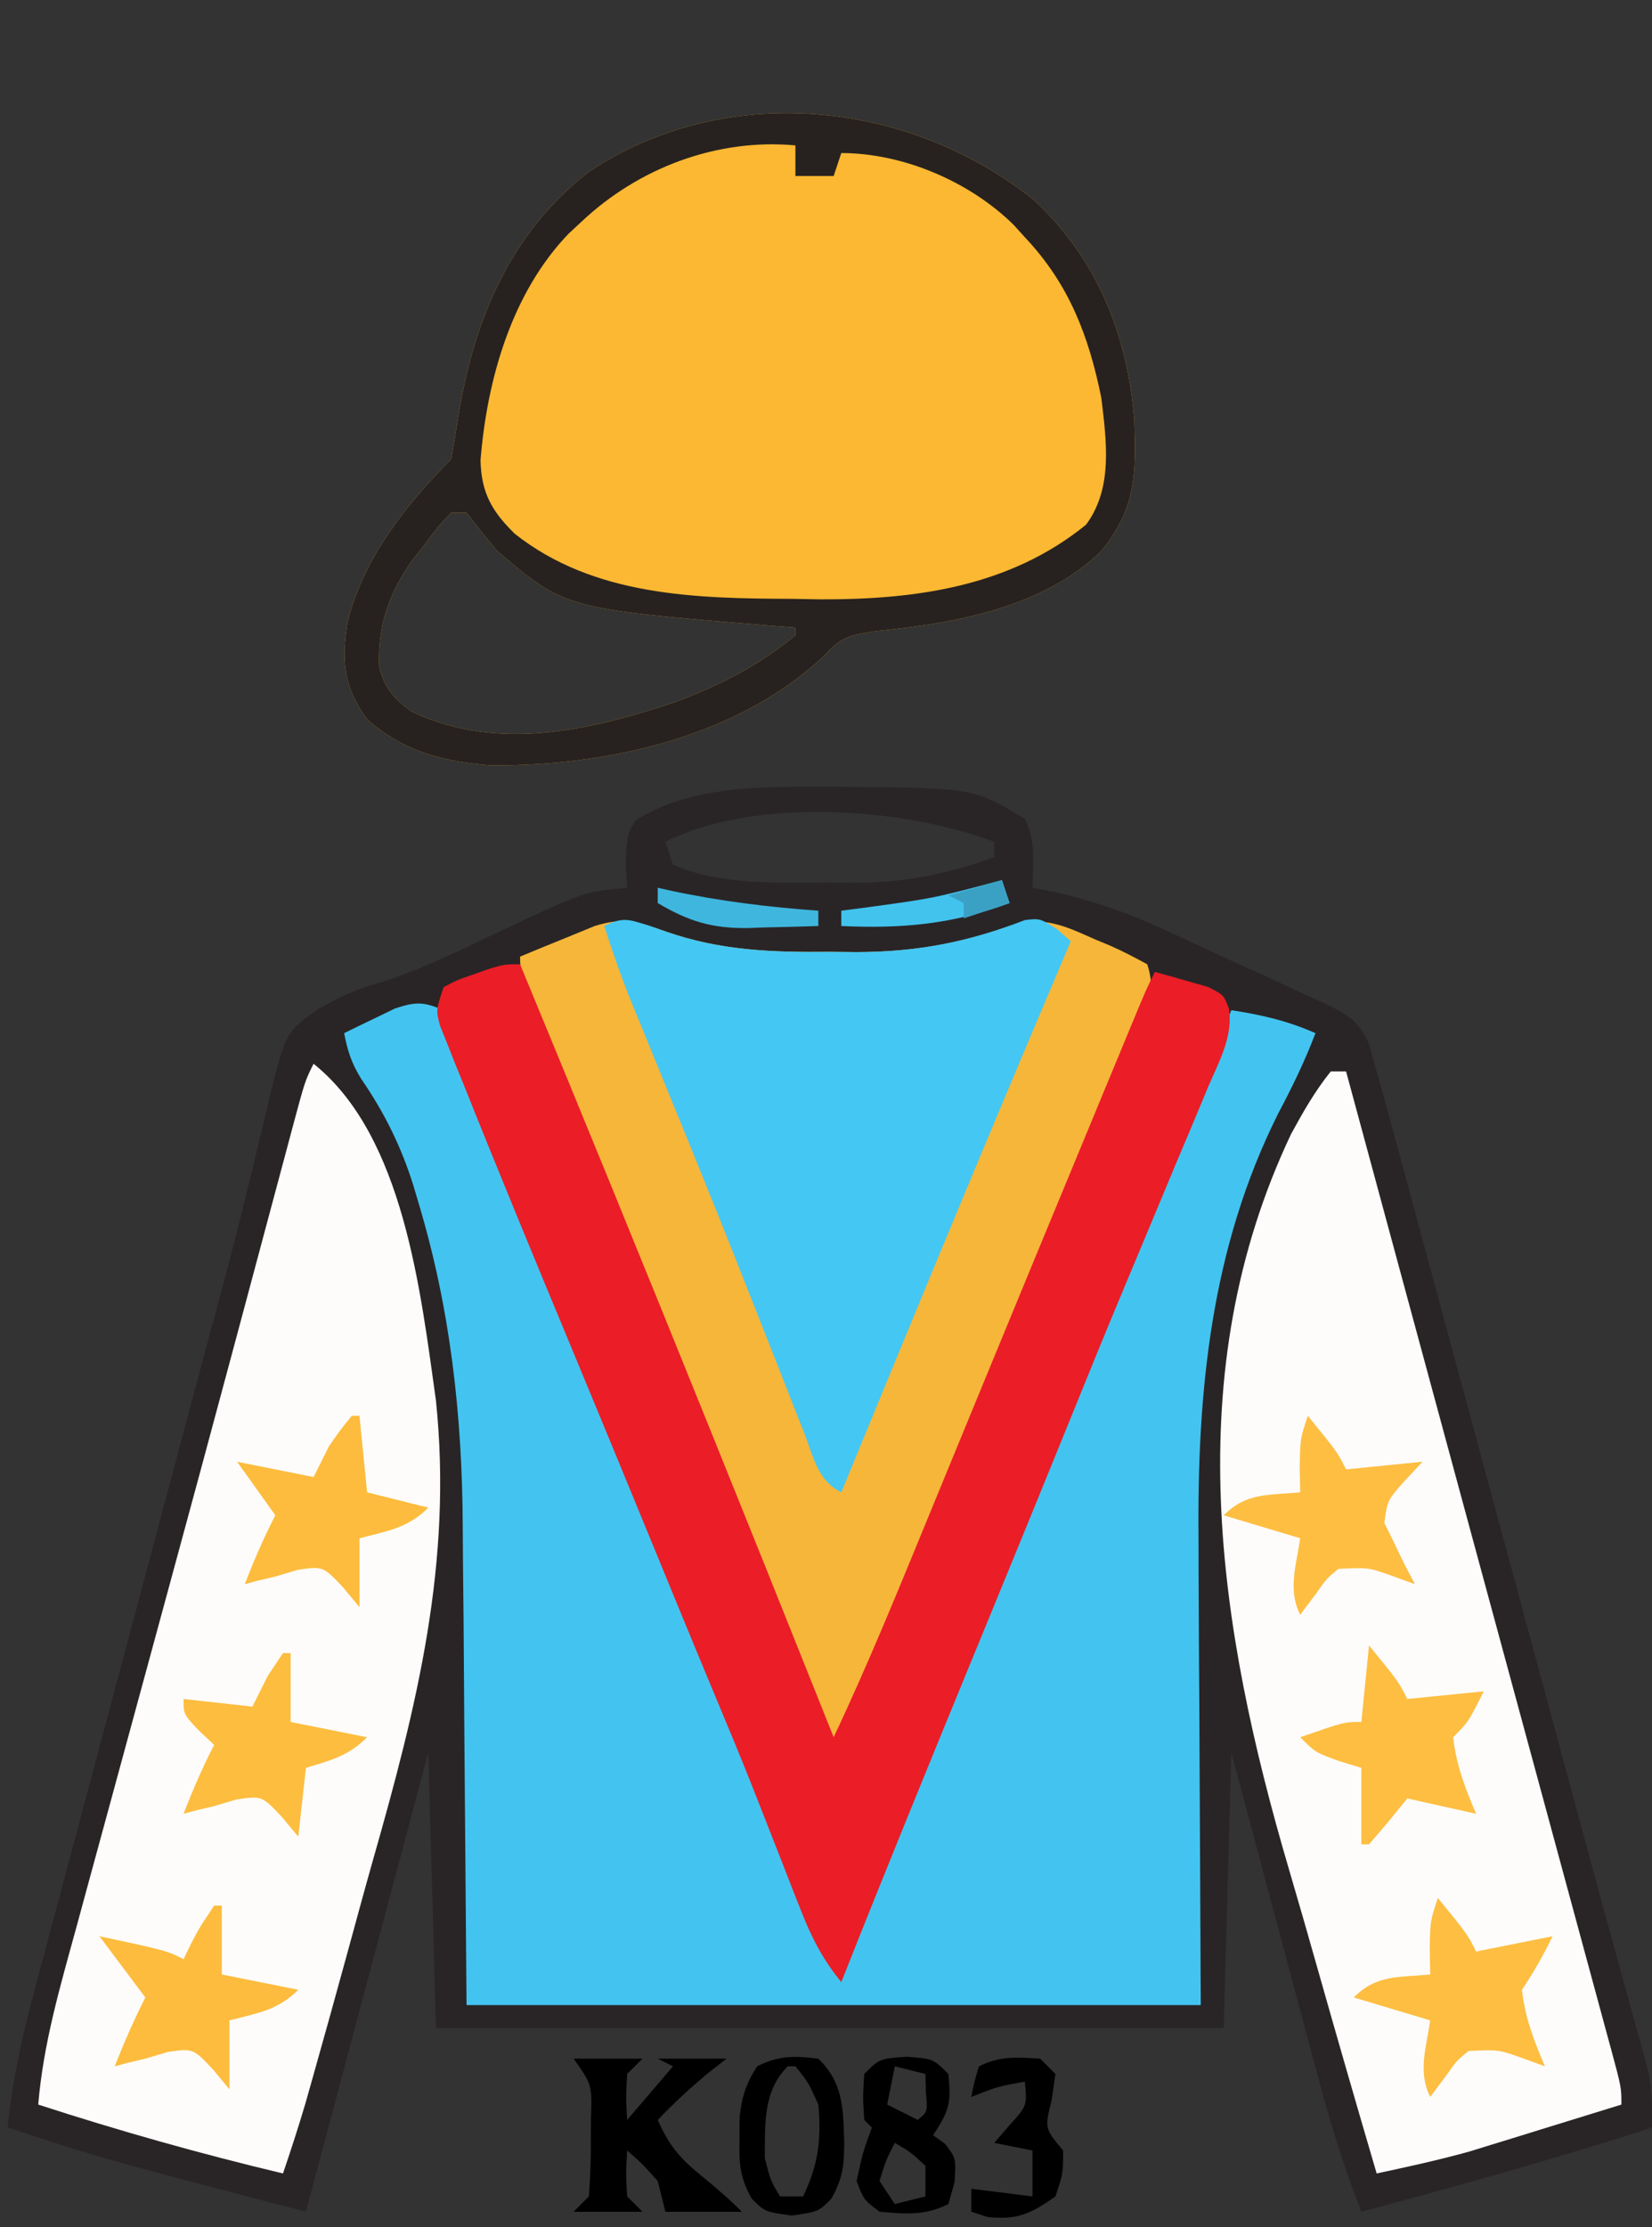
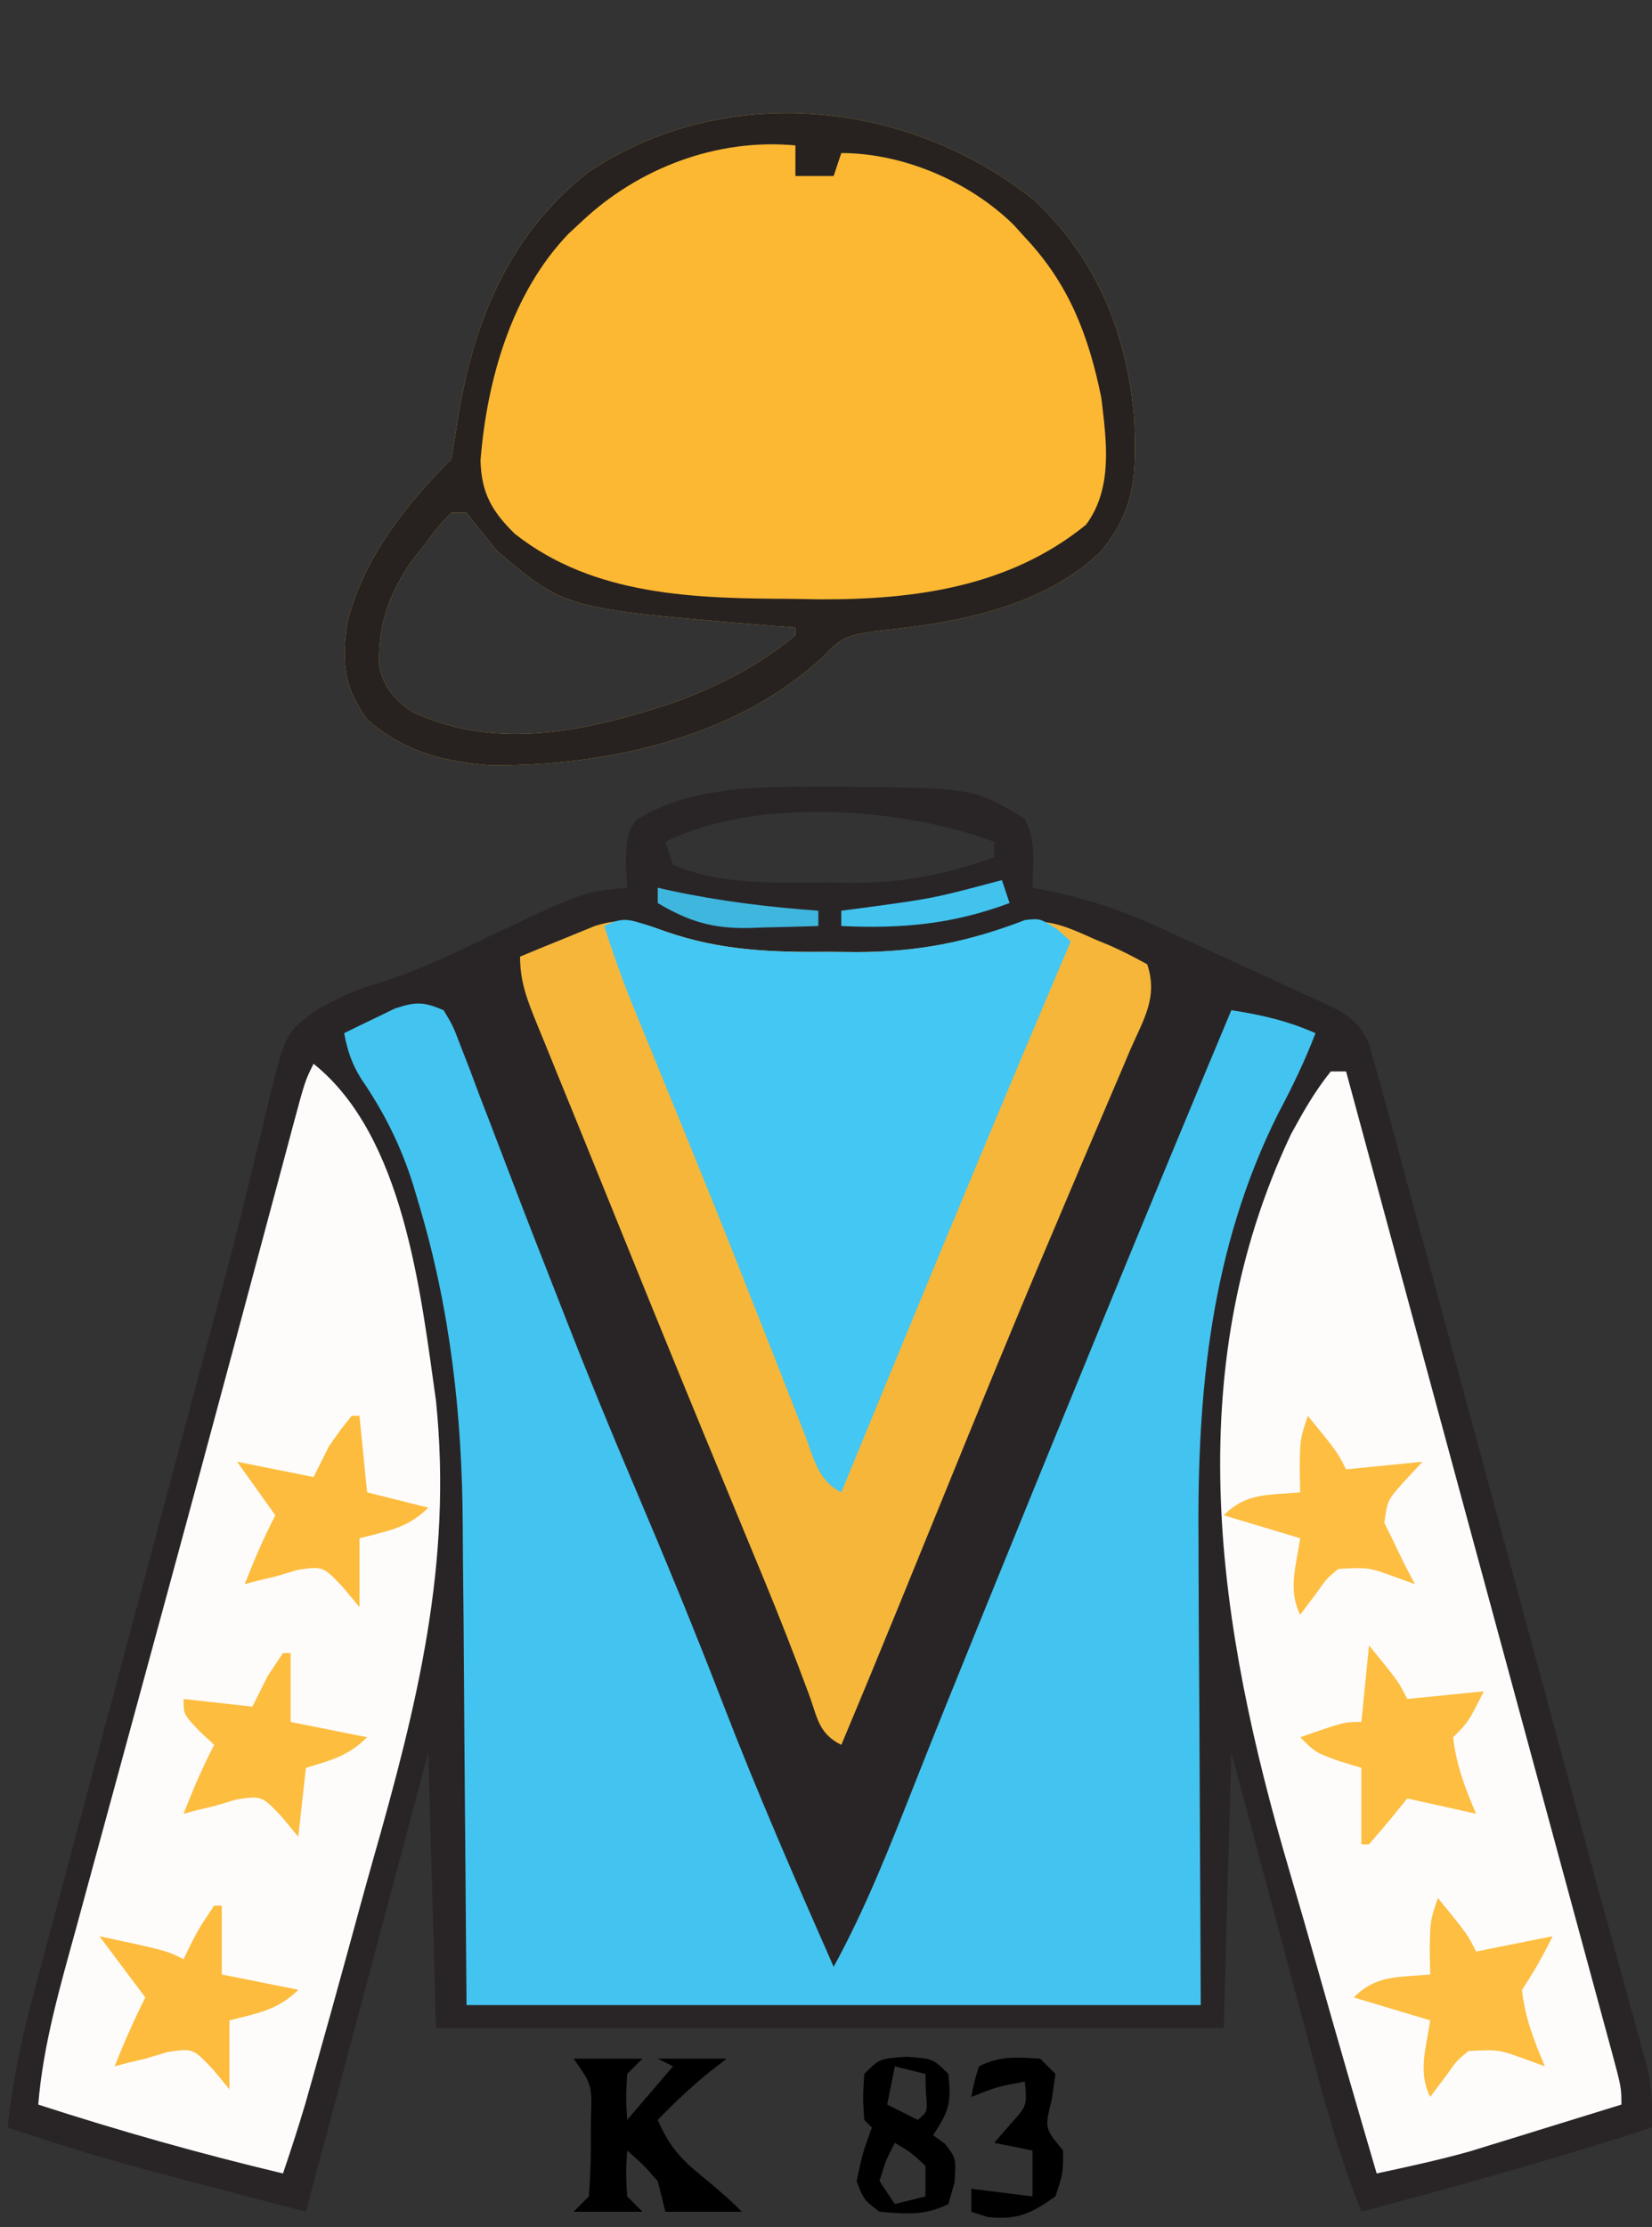
<svg xmlns="http://www.w3.org/2000/svg" version="1.1" width="216" height="291">
  <rect width="100%" height="100%" fill="#333333" stroke="none" />
  <path d="M0 0 C0.828 0.001 1.657 0.002 2.51 0.002 C19.094 0.167 19.094 0.167 25.75 4.188 C27.228 7.144 26.81 9.93 26.75 13.188 C27.581 13.343 27.581 13.343 28.429 13.503 C33.976 14.627 38.872 16.293 43.996 18.672 C44.733 19.01 45.47 19.348 46.23 19.696 C47.771 20.408 49.309 21.124 50.845 21.845 C53.197 22.942 55.561 24.006 57.928 25.07 C59.431 25.769 60.933 26.469 62.434 27.172 C63.139 27.485 63.844 27.797 64.57 28.12 C67.619 29.586 69.464 30.491 70.777 33.689 C71.098 34.844 71.419 35.998 71.75 37.188 C71.953 37.907 72.156 38.627 72.365 39.368 C73.102 42.001 73.816 44.639 74.528 47.278 C74.936 48.782 74.936 48.782 75.352 50.317 C76.251 53.633 77.147 56.949 78.043 60.266 C78.673 62.594 79.304 64.922 79.935 67.25 C81.599 73.395 83.261 79.54 84.923 85.685 C86.588 91.844 88.256 98.002 89.924 104.16 C91.812 111.134 93.7 118.108 95.587 125.082 C95.876 126.15 96.165 127.218 96.462 128.318 C97.032 130.425 97.601 132.533 98.169 134.64 C99.675 140.231 101.197 145.816 102.74 151.396 C103.065 152.582 103.39 153.767 103.726 154.988 C104.35 157.265 104.98 159.54 105.615 161.813 C105.895 162.837 106.175 163.861 106.463 164.916 C106.712 165.816 106.961 166.715 107.218 167.642 C107.759 170.231 107.848 172.55 107.75 175.188 C95.189 179.255 82.505 182.782 69.75 186.188 C67.121 179.584 65.216 172.897 63.395 166.031 C62.935 164.317 62.935 164.317 62.466 162.568 C61.494 158.942 60.528 155.315 59.562 151.688 C58.902 149.219 58.241 146.75 57.58 144.281 C55.965 138.251 54.358 132.219 52.75 126.188 C52.42 138.067 52.09 149.947 51.75 162.188 C17.76 162.188 -16.23 162.188 -51.25 162.188 C-51.58 150.308 -51.91 138.428 -52.25 126.188 C-57.53 145.988 -62.81 165.787 -68.25 186.188 C-94.946 179.223 -94.946 179.223 -107.25 175.188 C-106.615 168.816 -105.254 162.861 -103.585 156.686 C-103.178 155.152 -103.178 155.152 -102.762 153.587 C-101.865 150.216 -100.96 146.846 -100.055 143.477 C-99.422 141.107 -98.79 138.737 -98.159 136.366 C-96.493 130.118 -94.82 123.872 -93.146 117.625 C-91.468 111.361 -89.797 105.094 -88.125 98.828 C-86.231 91.734 -84.337 84.64 -82.439 77.547 C-82.149 76.461 -81.859 75.376 -81.56 74.258 C-80.986 72.118 -80.408 69.978 -79.827 67.84 C-78.306 62.229 -76.859 56.611 -75.506 50.956 C-75.213 49.77 -74.919 48.584 -74.617 47.362 C-74.057 45.094 -73.518 42.821 -73.004 40.543 C-70.876 32.078 -70.876 32.078 -66.639 29.017 C-64.043 27.641 -61.819 26.466 -59.004 25.715 C-53.271 23.976 -48.02 21.327 -42.625 18.75 C-31.856 13.7 -31.856 13.7 -26.25 13.188 C-26.312 12.094 -26.374 11.001 -26.438 9.875 C-26.25 6.188 -26.25 6.188 -25.125 4.375 C-17.808 -0.259 -8.388 -0.009 0 0 Z M-21.25 7.188 C-20.92 8.178 -20.59 9.168 -20.25 10.188 C-13.992 12.893 -6.492 12.522 0.188 12.5 C1.16 12.516 2.133 12.532 3.135 12.549 C9.815 12.553 15.473 11.462 21.75 9.188 C21.75 8.527 21.75 7.867 21.75 7.188 C9.717 2.675 -9.493 1.309 -21.25 7.188 Z " fill="#292526" transform="translate(108.25,102.812)" />
  <path d="M0 0 C1.229 2.043 1.229 2.043 2.262 4.758 C2.654 5.765 3.046 6.772 3.45 7.81 C3.859 8.904 4.267 9.998 4.688 11.125 C5.12 12.244 5.552 13.363 5.997 14.516 C6.897 16.85 7.791 19.187 8.679 21.526 C10.686 26.803 12.751 32.057 14.812 37.312 C15.189 38.277 15.566 39.242 15.954 40.236 C18.812 47.555 21.791 54.813 24.87 62.042 C28.913 71.548 32.851 81.077 36.566 90.717 C41.032 102.294 46 113.646 51 125 C55.216 117.298 58.376 109.223 61.594 101.074 C64.35 94.093 67.173 87.14 70 80.188 C70.27 79.522 70.541 78.857 70.819 78.171 C81.432 52.067 92.107 25.988 103 0 C106.945 0.606 110.34 1.385 114 3 C112.61 6.654 110.955 10.048 109.125 13.5 C100.313 31.103 98.521 49.804 98.707 69.16 C98.711 70.731 98.715 72.303 98.716 73.874 C98.732 79.604 98.774 85.333 98.812 91.062 C98.874 103.912 98.936 116.761 99 130 C67.32 130 35.64 130 3 130 C2.688 91.562 2.688 91.562 2.612 79.533 C2.575 75.9 2.575 75.9 2.535 72.266 C2.519 70.678 2.509 69.09 2.503 67.501 C2.444 53.013 0.894 38.994 -3.312 25.062 C-3.519 24.364 -3.726 23.665 -3.938 22.945 C-5.539 17.826 -7.718 13.419 -10.766 8.98 C-12.019 6.969 -12.563 5.315 -13 3 C-11.59 2.298 -10.172 1.614 -8.75 0.938 C-7.961 0.555 -7.172 0.172 -6.359 -0.223 C-3.616 -1.126 -2.638 -1.119 0 0 Z " fill="#43C4F0" transform="translate(58,132)" />
  <path d="M0 0 C8.24 7.707 12.147 17.538 13.066 28.633 C13.283 35.774 13.366 40.069 8.75 45.812 C1.217 53.181 -10.385 55.266 -20.543 56.25 C-24.109 56.791 -25.173 56.953 -27.5 59.5 C-38.858 70.215 -56.11 73.964 -71.25 73.812 C-77.459 73.28 -82.463 72.016 -87.25 67.812 C-90.356 63.504 -90.626 60.172 -89.812 55.098 C-87.782 46.851 -82.181 39.743 -76.25 33.812 C-75.956 32.092 -75.666 30.37 -75.401 28.645 C-73.394 15.943 -68.747 4.464 -58.344 -3.68 C-40.558 -15.607 -16.404 -13.204 0 0 Z M-76.25 40.812 C-78 42.653 -78 42.653 -79.75 45 C-80.358 45.777 -80.967 46.555 -81.594 47.355 C-84.509 51.68 -85.868 55.685 -85.672 60.883 C-85.066 63.654 -83.637 65.247 -81.332 66.84 C-70.162 72.058 -58.158 69.27 -47 65.562 C-41.231 63.394 -35.999 60.783 -31.25 56.812 C-31.25 56.483 -31.25 56.153 -31.25 55.812 C-32.543 55.715 -33.836 55.617 -35.168 55.516 C-61.352 53.342 -61.352 53.342 -70.25 45.812 C-71.602 44.161 -72.94 42.497 -74.25 40.812 C-74.91 40.812 -75.57 40.812 -76.25 40.812 Z " fill="#FCB832" transform="translate(135.25,26.188)" />
  <path d="M0 0 C7.169 2.485 13.858 2.71 21.396 2.634 C22.555 2.646 23.714 2.657 24.908 2.669 C32.126 2.645 38.111 1.649 44.896 -0.741 C49.242 -2.143 52.055 -0.789 56.084 1.009 C57.046 1.408 57.046 1.408 58.027 1.814 C59.693 2.539 61.301 3.392 62.896 4.259 C64.336 8.577 62.421 11.433 60.689 15.412 C60.337 16.243 59.985 17.074 59.622 17.931 C58.854 19.74 58.082 21.547 57.306 23.352 C55.224 28.199 53.172 33.058 51.115 37.916 C50.687 38.924 50.259 39.932 49.818 40.97 C45.139 52.005 40.606 63.097 36.084 74.197 C34.619 77.789 33.154 81.382 31.689 84.974 C31.356 85.793 31.022 86.612 30.678 87.456 C28.115 93.737 25.522 100.005 22.896 106.259 C19.932 104.777 19.797 102.767 18.678 99.685 C16.801 94.644 14.861 89.647 12.803 84.677 C12.531 84.021 12.26 83.364 11.981 82.688 C11.414 81.317 10.847 79.947 10.279 78.576 C8.739 74.859 7.204 71.139 5.67 67.419 C5.199 66.279 5.199 66.279 4.719 65.116 C0.124 53.97 -4.411 42.8 -8.931 31.624 C-10.51 27.719 -12.1 23.818 -13.693 19.919 C-14.434 18.095 -15.175 16.271 -15.916 14.447 C-16.414 13.238 -16.414 13.238 -16.921 12.004 C-18.158 8.943 -19.104 6.593 -19.104 3.259 C-17.026 2.392 -14.941 1.541 -12.854 0.697 C-11.693 0.221 -10.533 -0.255 -9.338 -0.745 C-5.416 -1.952 -3.753 -1.322 0 0 Z " fill="#F6B639" transform="translate(87.104,121.741)" />
  <path d="M0 0 C11.809 9.447 13.999 29.818 16 44 C18.198 65.197 13.526 83.871 7.772 104.026 C6.68 107.883 5.63 111.752 4.574 115.619 C3.03 121.254 1.472 126.884 -0.121 132.505 C-0.436 133.618 -0.751 134.732 -1.076 135.879 C-1.984 138.945 -2.97 141.973 -4 145 C-14.818 142.425 -25.422 139.432 -36 136 C-35.346 128.05 -33.124 120.521 -31.02 112.859 C-30.61 111.352 -30.201 109.845 -29.792 108.337 C-28.698 104.306 -27.597 100.277 -26.495 96.248 C-25.355 92.076 -24.221 87.902 -23.087 83.729 C-21.714 78.68 -20.341 73.631 -18.966 68.583 C-16.155 58.264 -13.363 47.94 -10.594 37.609 C-10.265 36.384 -9.937 35.159 -9.598 33.897 C-8.37 29.316 -7.142 24.734 -5.918 20.152 C-5.099 17.091 -4.278 14.03 -3.457 10.969 C-3.219 10.077 -2.982 9.184 -2.737 8.265 C-1.114 2.227 -1.114 2.227 0 0 Z " fill="#FDFCFA" transform="translate(41,139)" />
  <path d="M0 0 C0.66 0 1.32 0 2 0 C2.678 2.504 3.357 5.008 4.035 7.512 C4.261 8.347 4.488 9.182 4.721 10.042 C6.059 14.981 7.396 19.92 8.733 24.86 C12.03 37.039 15.33 49.218 18.636 61.395 C20.737 69.13 22.835 76.866 24.933 84.601 C26.257 89.485 27.582 94.369 28.91 99.252 C30.179 103.922 31.446 108.592 32.711 113.263 C33.185 115.012 33.66 116.76 34.136 118.509 C34.792 120.916 35.444 123.324 36.095 125.732 C36.29 126.444 36.484 127.157 36.685 127.89 C38 132.772 38 132.772 38 135 C34.356 136.131 30.709 137.254 27.062 138.375 C26.041 138.692 25.019 139.009 23.967 139.336 C22.958 139.645 21.949 139.955 20.91 140.273 C19.994 140.556 19.077 140.839 18.133 141.13 C14.121 142.244 10.071 143.129 6 144 C3.348 134.978 0.738 125.945 -1.823 116.897 C-3.014 112.692 -4.218 108.493 -5.455 104.301 C-14.774 72.658 -19.998 39.425 -5.195 8.191 C-3.604 5.274 -2.088 2.593 0 0 Z " fill="#FDFCFB" transform="translate(174,140)" />
-   <path d="M0 0 C8.087 19.528 16.083 39.091 24 58.688 C24.404 59.687 24.808 60.687 25.224 61.717 C29.837 73.136 34.435 84.562 39 96 C39.667 97.667 40.333 99.333 41 101 C45.523 91.428 49.506 81.636 53.529 71.847 C55.194 67.795 56.863 63.746 58.532 59.696 C59.394 57.605 60.255 55.514 61.116 53.423 C65.232 43.431 69.363 33.446 73.501 23.463 C74.611 20.783 75.721 18.102 76.831 15.421 C77.504 13.797 78.178 12.172 78.852 10.547 C79.158 9.806 79.464 9.066 79.78 8.303 C81.886 3.229 81.886 3.229 83 1 C84.485 1.396 85.963 1.818 87.438 2.25 C88.261 2.482 89.085 2.714 89.934 2.953 C92 4 92 4 92.703 5.84 C93.208 9.514 91.407 12.656 89.984 15.973 C89.495 17.152 89.495 17.152 88.995 18.355 C87.924 20.929 86.837 23.495 85.75 26.062 C85.002 27.852 84.255 29.643 83.51 31.434 C82.024 35.001 80.532 38.566 79.037 42.129 C76.479 48.234 73.984 54.364 71.5 60.5 C68.365 68.213 65.215 75.92 62.051 83.621 C61.531 84.887 61.531 84.887 61.001 86.178 C60.292 87.902 59.584 89.626 58.875 91.35 C53.183 105.207 47.507 119.068 42 133 C39.56 130.013 38.097 127.148 36.695 123.562 C36.276 122.502 35.857 121.441 35.426 120.348 C34.997 119.243 34.567 118.138 34.125 117 C33.274 114.833 32.423 112.666 31.57 110.5 C31.143 109.413 30.716 108.327 30.276 107.207 C28.676 103.186 27.013 99.194 25.34 95.203 C23.837 91.611 22.352 88.011 20.871 84.41 C20.597 83.744 20.323 83.077 20.04 82.391 C19.172 80.281 18.305 78.172 17.438 76.062 C13.882 67.417 10.326 58.771 6.734 50.141 C1.992 38.744 -2.73 27.337 -7.312 15.875 C-7.704 14.914 -8.096 13.954 -8.499 12.964 C-8.846 12.087 -9.193 11.209 -9.551 10.305 C-9.857 9.541 -10.163 8.778 -10.478 7.992 C-11 6 -11 6 -10 3 C-8.223 2.051 -8.223 2.051 -6.062 1.312 C-5.352 1.061 -4.642 0.81 -3.91 0.551 C-2 0 -2 0 0 0 Z " fill="#EB1D26" transform="translate(68,126)" />
  <path d="M0 0 C1.041 0.367 1.041 0.367 2.104 0.741 C9.272 3.226 15.961 3.45 23.5 3.375 C24.659 3.387 25.818 3.398 27.012 3.41 C34.986 3.383 41.616 2.083 49.025 -0.784 C51 -1 51 -1 53.25 0.438 C53.828 0.953 54.405 1.469 55 2 C54.73 2.636 54.459 3.271 54.181 3.927 C46.681 21.575 39.306 39.271 32 57 C31.602 57.966 31.203 58.932 30.793 59.928 C28.86 64.618 26.928 69.308 25 74 C21.906 72.453 21.39 69.452 20.199 66.371 C19.926 65.682 19.653 64.993 19.372 64.282 C18.471 62.003 17.579 59.72 16.688 57.438 C15.749 55.057 14.808 52.677 13.866 50.297 C13.219 48.661 12.573 47.024 11.928 45.388 C9.735 39.834 7.509 34.294 5.254 28.766 C4.808 27.672 4.808 27.672 4.353 26.556 C3.206 23.748 2.058 20.94 0.908 18.134 C0.12 16.208 -0.667 14.282 -1.453 12.355 C-1.898 11.269 -2.343 10.183 -2.802 9.063 C-3.973 6.07 -5.012 3.058 -6 0 C-3.447 -1.277 -2.681 -0.821 0 0 Z " fill="#44C7F3" transform="translate(85,121)" />
  <path d="M0 0 C8.24 7.707 12.147 17.538 13.066 28.633 C13.283 35.774 13.366 40.069 8.75 45.812 C1.217 53.181 -10.385 55.266 -20.543 56.25 C-24.109 56.791 -25.173 56.953 -27.5 59.5 C-38.858 70.215 -56.11 73.964 -71.25 73.812 C-77.459 73.28 -82.463 72.016 -87.25 67.812 C-90.356 63.504 -90.626 60.172 -89.812 55.098 C-87.782 46.851 -82.181 39.743 -76.25 33.812 C-75.956 32.092 -75.666 30.37 -75.401 28.645 C-73.394 15.943 -68.747 4.464 -58.344 -3.68 C-40.558 -15.607 -16.404 -13.204 0 0 Z M-59.25 2.812 C-59.791 3.314 -60.333 3.815 -60.891 4.332 C-68.366 12.09 -71.582 23.443 -72.422 33.965 C-72.323 38.26 -70.889 40.672 -67.938 43.562 C-57.575 51.741 -44.282 52.01 -31.688 52.062 C-30.488 52.083 -29.289 52.104 -28.053 52.125 C-15.497 52.179 -3.205 50.464 6.75 42.375 C10.305 37.579 9.417 31.427 8.75 25.812 C7.096 17.644 4.506 10.904 -1.25 4.812 C-1.74 4.271 -2.23 3.73 -2.734 3.172 C-8.516 -2.495 -17.192 -6.188 -25.25 -6.188 C-25.58 -5.197 -25.91 -4.207 -26.25 -3.188 C-27.9 -3.188 -29.55 -3.188 -31.25 -3.188 C-31.25 -4.508 -31.25 -5.827 -31.25 -7.188 C-41.522 -8.143 -51.825 -4.221 -59.25 2.812 Z M-76.25 40.812 C-78 42.653 -78 42.653 -79.75 45 C-80.358 45.777 -80.967 46.555 -81.594 47.355 C-84.509 51.68 -85.868 55.685 -85.672 60.883 C-85.066 63.654 -83.637 65.247 -81.332 66.84 C-70.162 72.058 -58.158 69.27 -47 65.562 C-41.231 63.394 -35.999 60.783 -31.25 56.812 C-31.25 56.483 -31.25 56.153 -31.25 55.812 C-32.543 55.715 -33.836 55.617 -35.168 55.516 C-61.352 53.342 -61.352 53.342 -70.25 45.812 C-71.602 44.161 -72.94 42.497 -74.25 40.812 C-74.91 40.812 -75.57 40.812 -76.25 40.812 Z " fill="#272220" transform="translate(135.25,26.188)" />
  <path d="M0 0 C3.875 4.75 3.875 4.75 5 7 C5.722 6.856 6.444 6.711 7.188 6.562 C9.062 6.188 10.938 5.812 12.812 5.438 C13.534 5.293 14.256 5.149 15 5 C13.796 7.494 12.546 9.681 11 12 C11.378 15.59 12.584 18.697 14 22 C13.092 21.67 12.185 21.34 11.25 21 C7.93 19.804 7.93 19.804 4 20 C2.45 21.281 2.45 21.281 1.25 23 C0.507 23.99 -0.235 24.98 -1 26 C-2.642 22.717 -1.519 19.575 -1 16 C-4.3 15.01 -7.6 14.02 -11 13 C-7.994 9.994 -5.176 10.404 -1 10 C-1.021 8.907 -1.041 7.814 -1.062 6.688 C-1 3 -1 3 0 0 Z " fill="#FDBE41" transform="translate(188,248)" />
  <path d="M0 0 C3.875 4.75 3.875 4.75 5 7 C8.3 6.67 11.6 6.34 15 6 C13 10 13 10 11 12 C11.388 15.586 12.586 18.7 14 22 C11.03 21.34 8.06 20.68 5 20 C4.196 20.99 3.391 21.98 2.562 23 C1.717 23.99 0.871 24.98 0 26 C-0.33 26 -0.66 26 -1 26 C-1 22.7 -1 19.4 -1 16 C-1.949 15.711 -2.897 15.422 -3.875 15.125 C-7 14 -7 14 -9 12 C-3.25 10 -3.25 10 -1 10 C-0.67 6.7 -0.34 3.4 0 0 Z " fill="#FDBE41" transform="translate(179,215)" />
  <path d="M0 0 C3.875 4.75 3.875 4.75 5 7 C8.3 6.67 11.6 6.34 15 6 C14.154 6.907 13.309 7.815 12.438 8.75 C10.409 11.067 10.409 11.067 10 14 C10.33 14.66 10.66 15.32 11 16 C11.516 17.073 12.031 18.145 12.562 19.25 C13.037 20.157 13.511 21.065 14 22 C13.092 21.67 12.185 21.34 11.25 21 C7.93 19.804 7.93 19.804 4 20 C2.45 21.281 2.45 21.281 1.25 23 C0.507 23.99 -0.235 24.98 -1 26 C-2.642 22.717 -1.519 19.575 -1 16 C-4.3 15.01 -7.6 14.02 -11 13 C-7.994 9.994 -5.176 10.404 -1 10 C-1.021 8.907 -1.041 7.814 -1.062 6.688 C-1 3 -1 3 0 0 Z " fill="#FDBE42" transform="translate(171,185)" />
  <path d="M0 0 C0.33 0 0.66 0 1 0 C1.33 3.3 1.66 6.6 2 10 C4.64 10.66 7.28 11.32 10 12 C7.314 14.686 4.624 15.06 1 16 C1 18.97 1 21.94 1 25 C0.299 24.154 -0.403 23.309 -1.125 22.438 C-3.762 19.644 -3.762 19.644 -7.062 20.125 C-8.517 20.558 -8.517 20.558 -10 21 C-10.784 21.186 -11.568 21.371 -12.375 21.562 C-12.911 21.707 -13.447 21.851 -14 22 C-12.801 18.917 -11.523 15.937 -10 13 C-11.65 10.69 -13.3 8.38 -15 6 C-10.05 6.99 -10.05 6.99 -5 8 C-4.34 6.68 -3.68 5.36 -3 4 C-1.438 1.75 -1.438 1.75 0 0 Z " fill="#FDBC3D" transform="translate(46,185)" />
  <path d="M0 0 C0.33 0 0.66 0 1 0 C1 2.97 1 5.94 1 9 C4.3 9.66 7.6 10.32 11 11 C8.314 13.686 5.624 14.06 2 15 C2 17.97 2 20.94 2 24 C1.299 23.154 0.598 22.309 -0.125 21.438 C-2.762 18.644 -2.762 18.644 -6.062 19.125 C-7.517 19.558 -7.517 19.558 -9 20 C-9.784 20.186 -10.568 20.371 -11.375 20.562 C-11.911 20.707 -12.447 20.851 -13 21 C-11.793 17.897 -10.494 14.988 -9 12 C-10.98 9.36 -12.96 6.72 -15 4 C-6.25 5.875 -6.25 5.875 -4 7 C-3.711 6.402 -3.422 5.804 -3.125 5.188 C-2 3 -2 3 0 0 Z " fill="#FDBC3D" transform="translate(28,249)" />
  <path d="M0 0 C0.33 0 0.66 0 1 0 C1 2.97 1 5.94 1 9 C4.3 9.66 7.6 10.32 11 11 C8.537 13.463 6.293 13.998 3 15 C2.67 17.97 2.34 20.94 2 24 C1.299 23.154 0.598 22.309 -0.125 21.438 C-2.762 18.644 -2.762 18.644 -6.062 19.125 C-7.517 19.558 -7.517 19.558 -9 20 C-9.784 20.186 -10.568 20.371 -11.375 20.562 C-11.911 20.707 -12.447 20.851 -13 21 C-11.801 17.917 -10.523 14.937 -9 12 C-9.66 11.381 -10.32 10.762 -11 10.125 C-13 8 -13 8 -13 6 C-10.03 6.33 -7.06 6.66 -4 7 C-3.34 5.68 -2.68 4.36 -2 3 C-1.34 2.01 -0.68 1.02 0 0 Z " fill="#FDBD3F" transform="translate(37,216)" />
  <path d="M0 0 C2.97 0 5.94 0 9 0 C8.34 0.66 7.68 1.32 7 2 C6.833 5.083 6.833 5.083 7 8 C8.98 5.69 10.96 3.38 13 1 C12.34 0.67 11.68 0.34 11 0 C13.97 0 16.94 0 20 0 C19.258 0.578 18.515 1.155 17.75 1.75 C15.339 3.723 13.16 5.76 11 8 C12.365 11.153 13.838 12.97 16.5 15.125 C18.43 16.703 20.235 18.235 22 20 C18.7 20 15.4 20 12 20 C11.67 18.68 11.34 17.36 11 16 C9.021 13.77 9.021 13.77 7 12 C6.833 14.917 6.833 14.917 7 18 C7.66 18.66 8.32 19.32 9 20 C6.03 20 3.06 20 0 20 C0.66 19.34 1.32 18.68 2 18 C2.199 15.291 2.278 12.707 2.25 10 C2.258 9.263 2.265 8.525 2.273 7.766 C2.41 3.416 2.41 3.416 0 0 Z " fill="#000000" transform="translate(75,269)" />
  <path d="M0 0 C3.5 0.25 3.5 0.25 5.5 2.25 C5.883 5.983 5.649 7.026 3.5 10.25 C4.016 10.621 4.531 10.992 5.062 11.375 C6.5 13.25 6.5 13.25 6.312 16.375 C6.044 17.324 5.776 18.273 5.5 19.25 C2.417 20.792 -0.109 20.547 -3.5 20.25 C-5.562 18.688 -5.562 18.688 -6.5 16.25 C-5.688 12.5 -5.688 12.5 -4.5 9.25 C-4.83 8.92 -5.16 8.59 -5.5 8.25 C-5.688 5.312 -5.688 5.312 -5.5 2.25 C-3.5 0.25 -3.5 0.25 0 0 Z M-1.5 1.25 C-1.83 2.9 -2.16 4.55 -2.5 6.25 C-0.52 7.24 -0.52 7.24 1.5 8.25 C2.796 7.184 2.796 7.184 2.562 4.688 C2.542 3.883 2.521 3.079 2.5 2.25 C1.18 1.92 -0.14 1.59 -1.5 1.25 Z M-1.5 11.25 C-2.698 13.579 -2.698 13.579 -3.5 16.25 C-2.51 17.735 -2.51 17.735 -1.5 19.25 C-0.18 18.92 1.14 18.59 2.5 18.25 C2.5 16.93 2.5 15.61 2.5 14.25 C0.58 12.476 0.58 12.476 -1.5 11.25 Z " fill="#000000" transform="translate(118.5,268.75)" />
-   <path d="M0 0 C3.186 3.08 3.239 6.334 3.375 10.562 C3.401 13.745 3.268 15.526 1.695 18.309 C0 20 0 20 -3.5 20.5 C-7 20 -7 20 -8.699 18.312 C-10.28 15.503 -10.37 13.707 -10.312 10.5 C-10.309 9.562 -10.305 8.623 -10.301 7.656 C-9.994 4.945 -9.469 3.284 -8 1 C-5.139 -0.431 -3.16 -0.387 0 0 Z M-4 1 C-7.257 4.257 -6.965 8.537 -7 13 C-6.227 15.996 -6.227 15.996 -5 18 C-4.01 18 -3.02 18 -2 18 C0.004 13.866 0.408 10.575 0 6 C-1.298 3.11 -1.298 3.11 -3 1 C-3.33 1 -3.66 1 -4 1 Z " fill="#000000" transform="translate(107,269)" />
  <path d="M0 0 C0.66 0.66 1.32 1.32 2 2 C1.835 3.134 1.67 4.269 1.5 5.438 C0.584 9.096 0.584 9.096 3 12 C3 15 3 15 2 18 C-1.183 20.243 -2.976 21.111 -6.875 20.688 C-7.576 20.461 -8.277 20.234 -9 20 C-9 19.01 -9 18.02 -9 17 C-6.36 17.33 -3.72 17.66 -1 18 C-1 16.02 -1 14.04 -1 12 C-2.65 11.67 -4.3 11.34 -6 11 C-5.34 10.237 -4.68 9.474 -4 8.688 C-1.701 6.157 -1.701 6.157 -2 3 C-5.61 3.656 -5.61 3.656 -9 5 C-8.625 3.062 -8.625 3.062 -8 1 C-5.237 -0.381 -3.053 -0.191 0 0 Z " fill="#000000" transform="translate(136,269)" />
  <path d="M0 0 C0.33 0.99 0.66 1.98 1 3 C-6.465 5.775 -13.067 6.368 -21 6 C-21 5.34 -21 4.68 -21 4 C-20.071 3.879 -19.141 3.758 -18.184 3.633 C-8.964 2.388 -8.964 2.388 0 0 Z " fill="#42C3EE" transform="translate(131,115)" />
  <path d="M0 0 C0.594 0.133 1.189 0.266 1.801 0.402 C8.185 1.763 14.492 2.53 21 3 C21 3.66 21 4.32 21 5 C18.624 5.082 16.251 5.141 13.875 5.188 C13.21 5.213 12.545 5.238 11.859 5.264 C7.131 5.333 4.049 4.403 0 2 C0 1.34 0 0.68 0 0 Z " fill="#3FB6DE" transform="translate(86,116)" />
-   <path d="M0 0 C0.33 0.99 0.66 1.98 1 3 C-0.98 3.66 -2.96 4.32 -5 5 C-5 4.34 -5 3.68 -5 3 C-5.66 2.67 -6.32 2.34 -7 2 C-4.69 1.34 -2.38 0.68 0 0 Z " fill="#3BA1C4" transform="translate(131,115)" />
</svg>